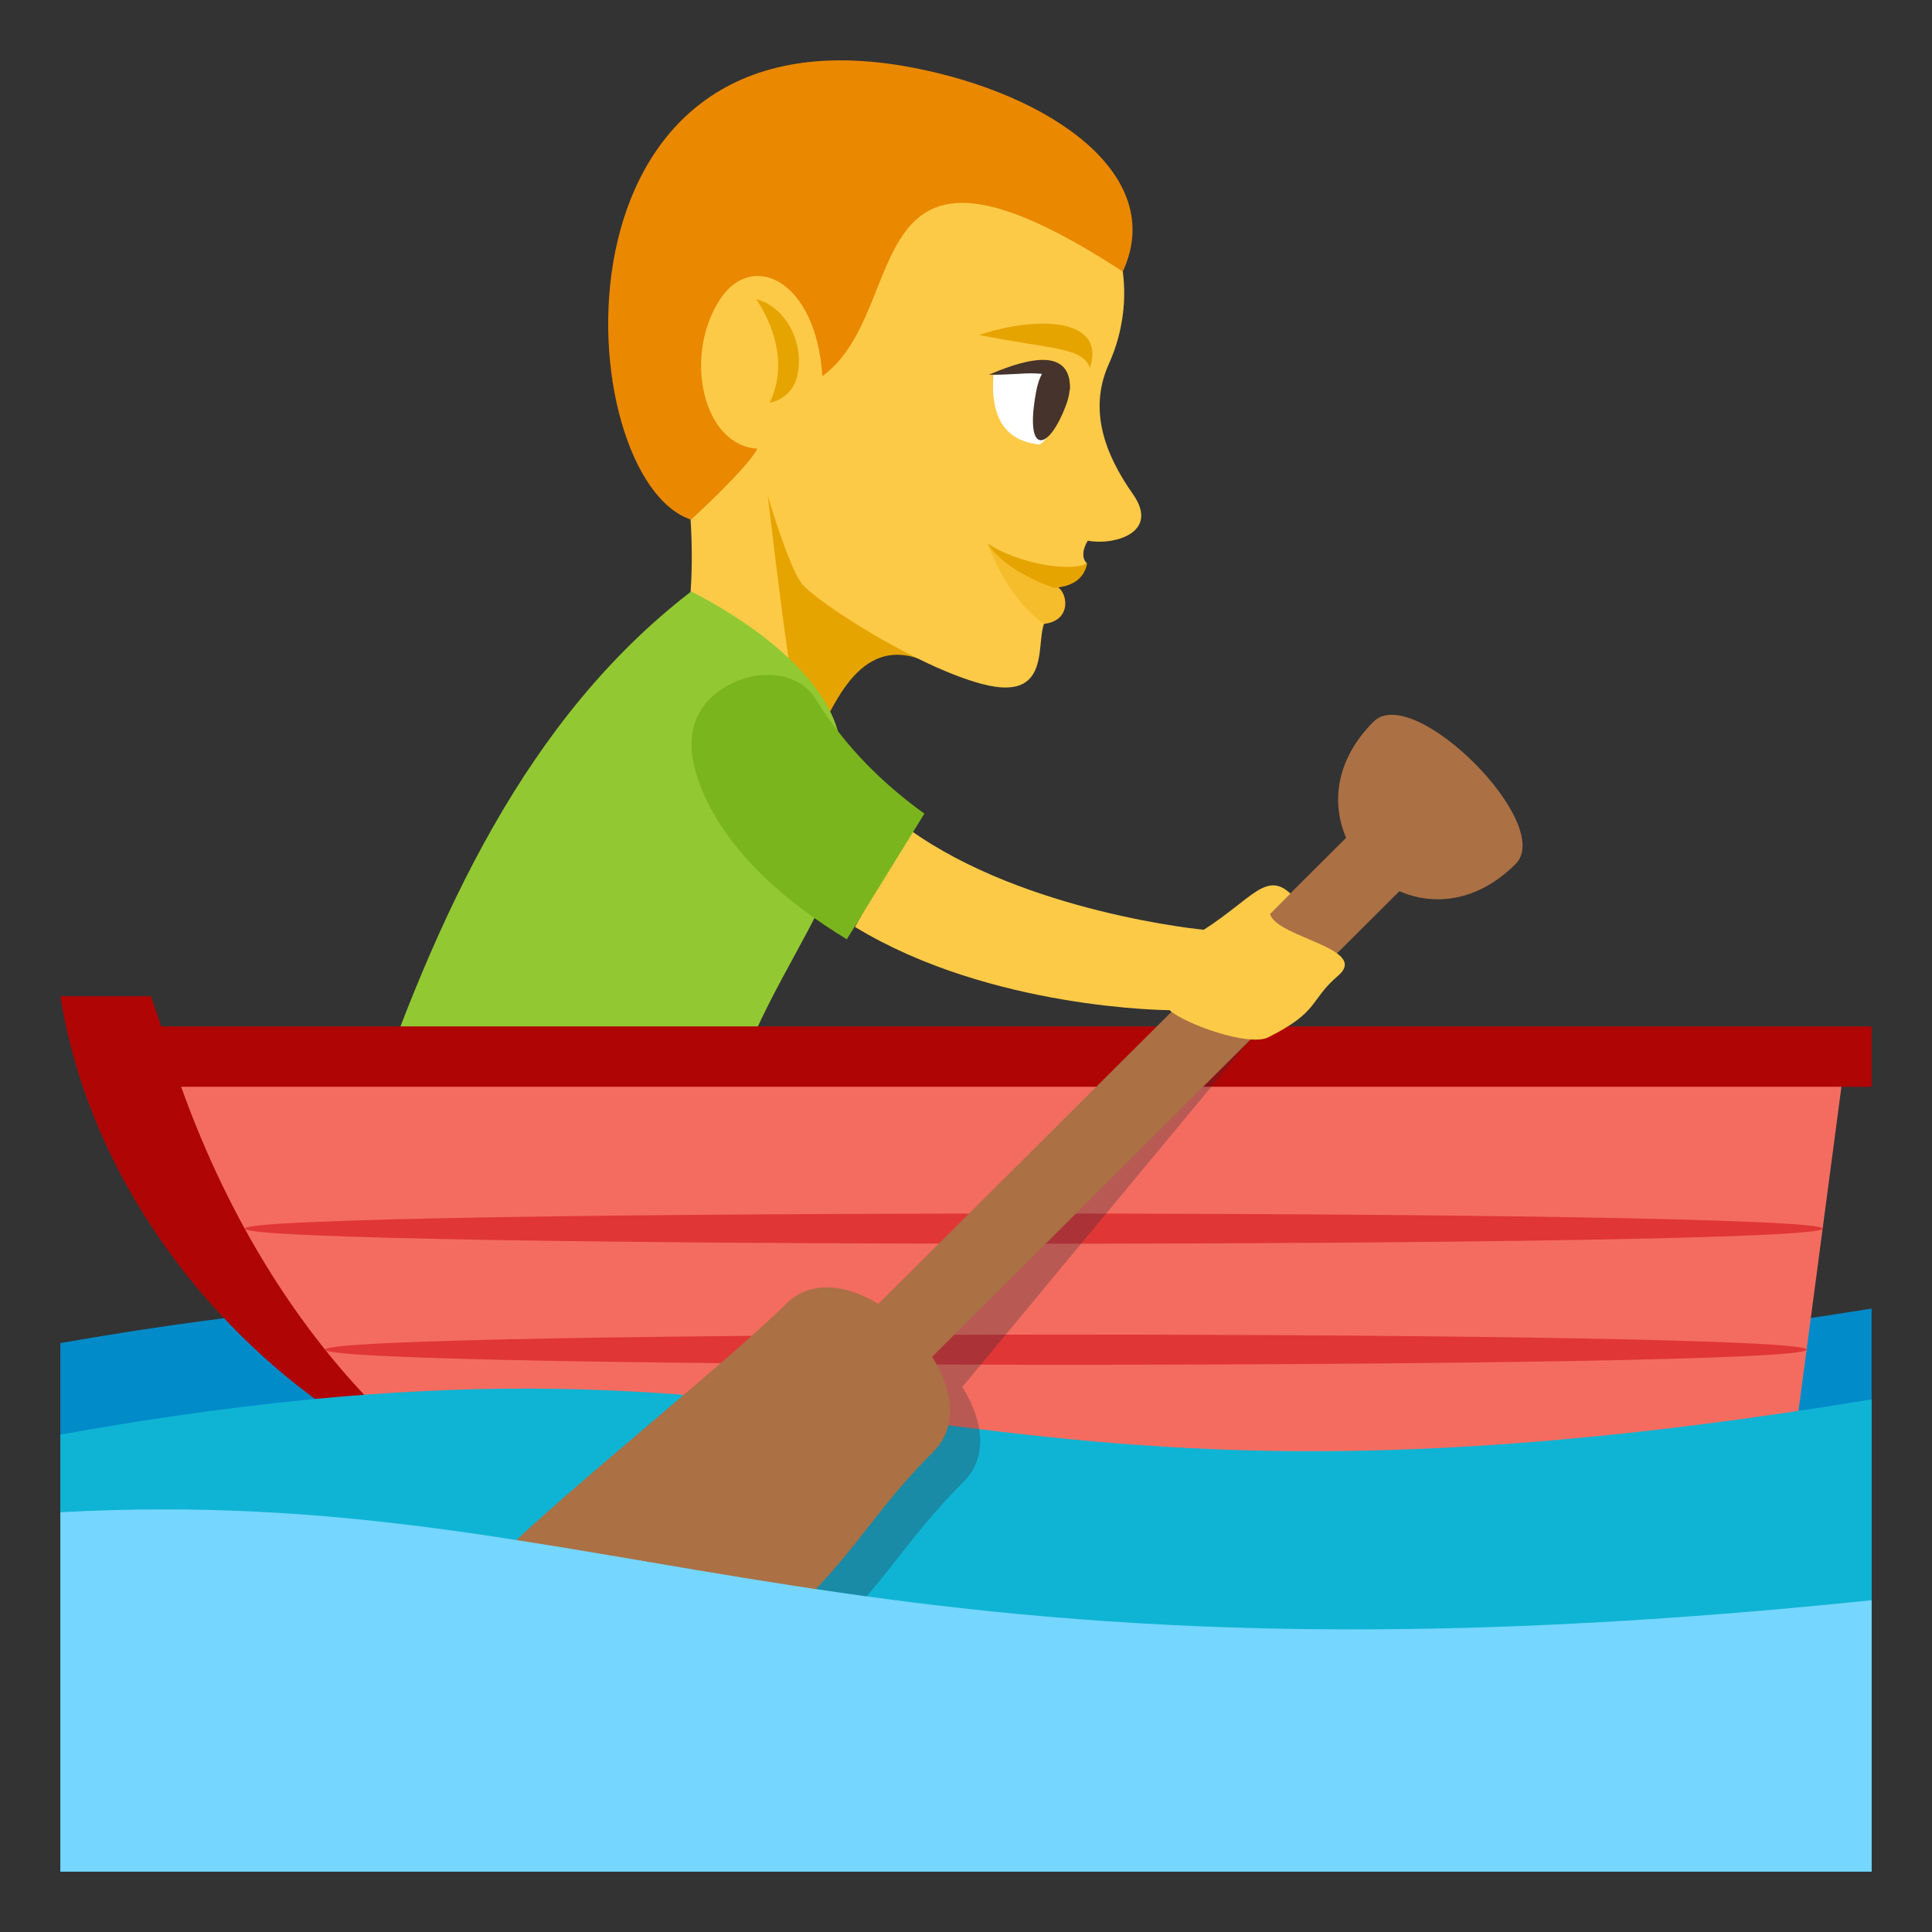
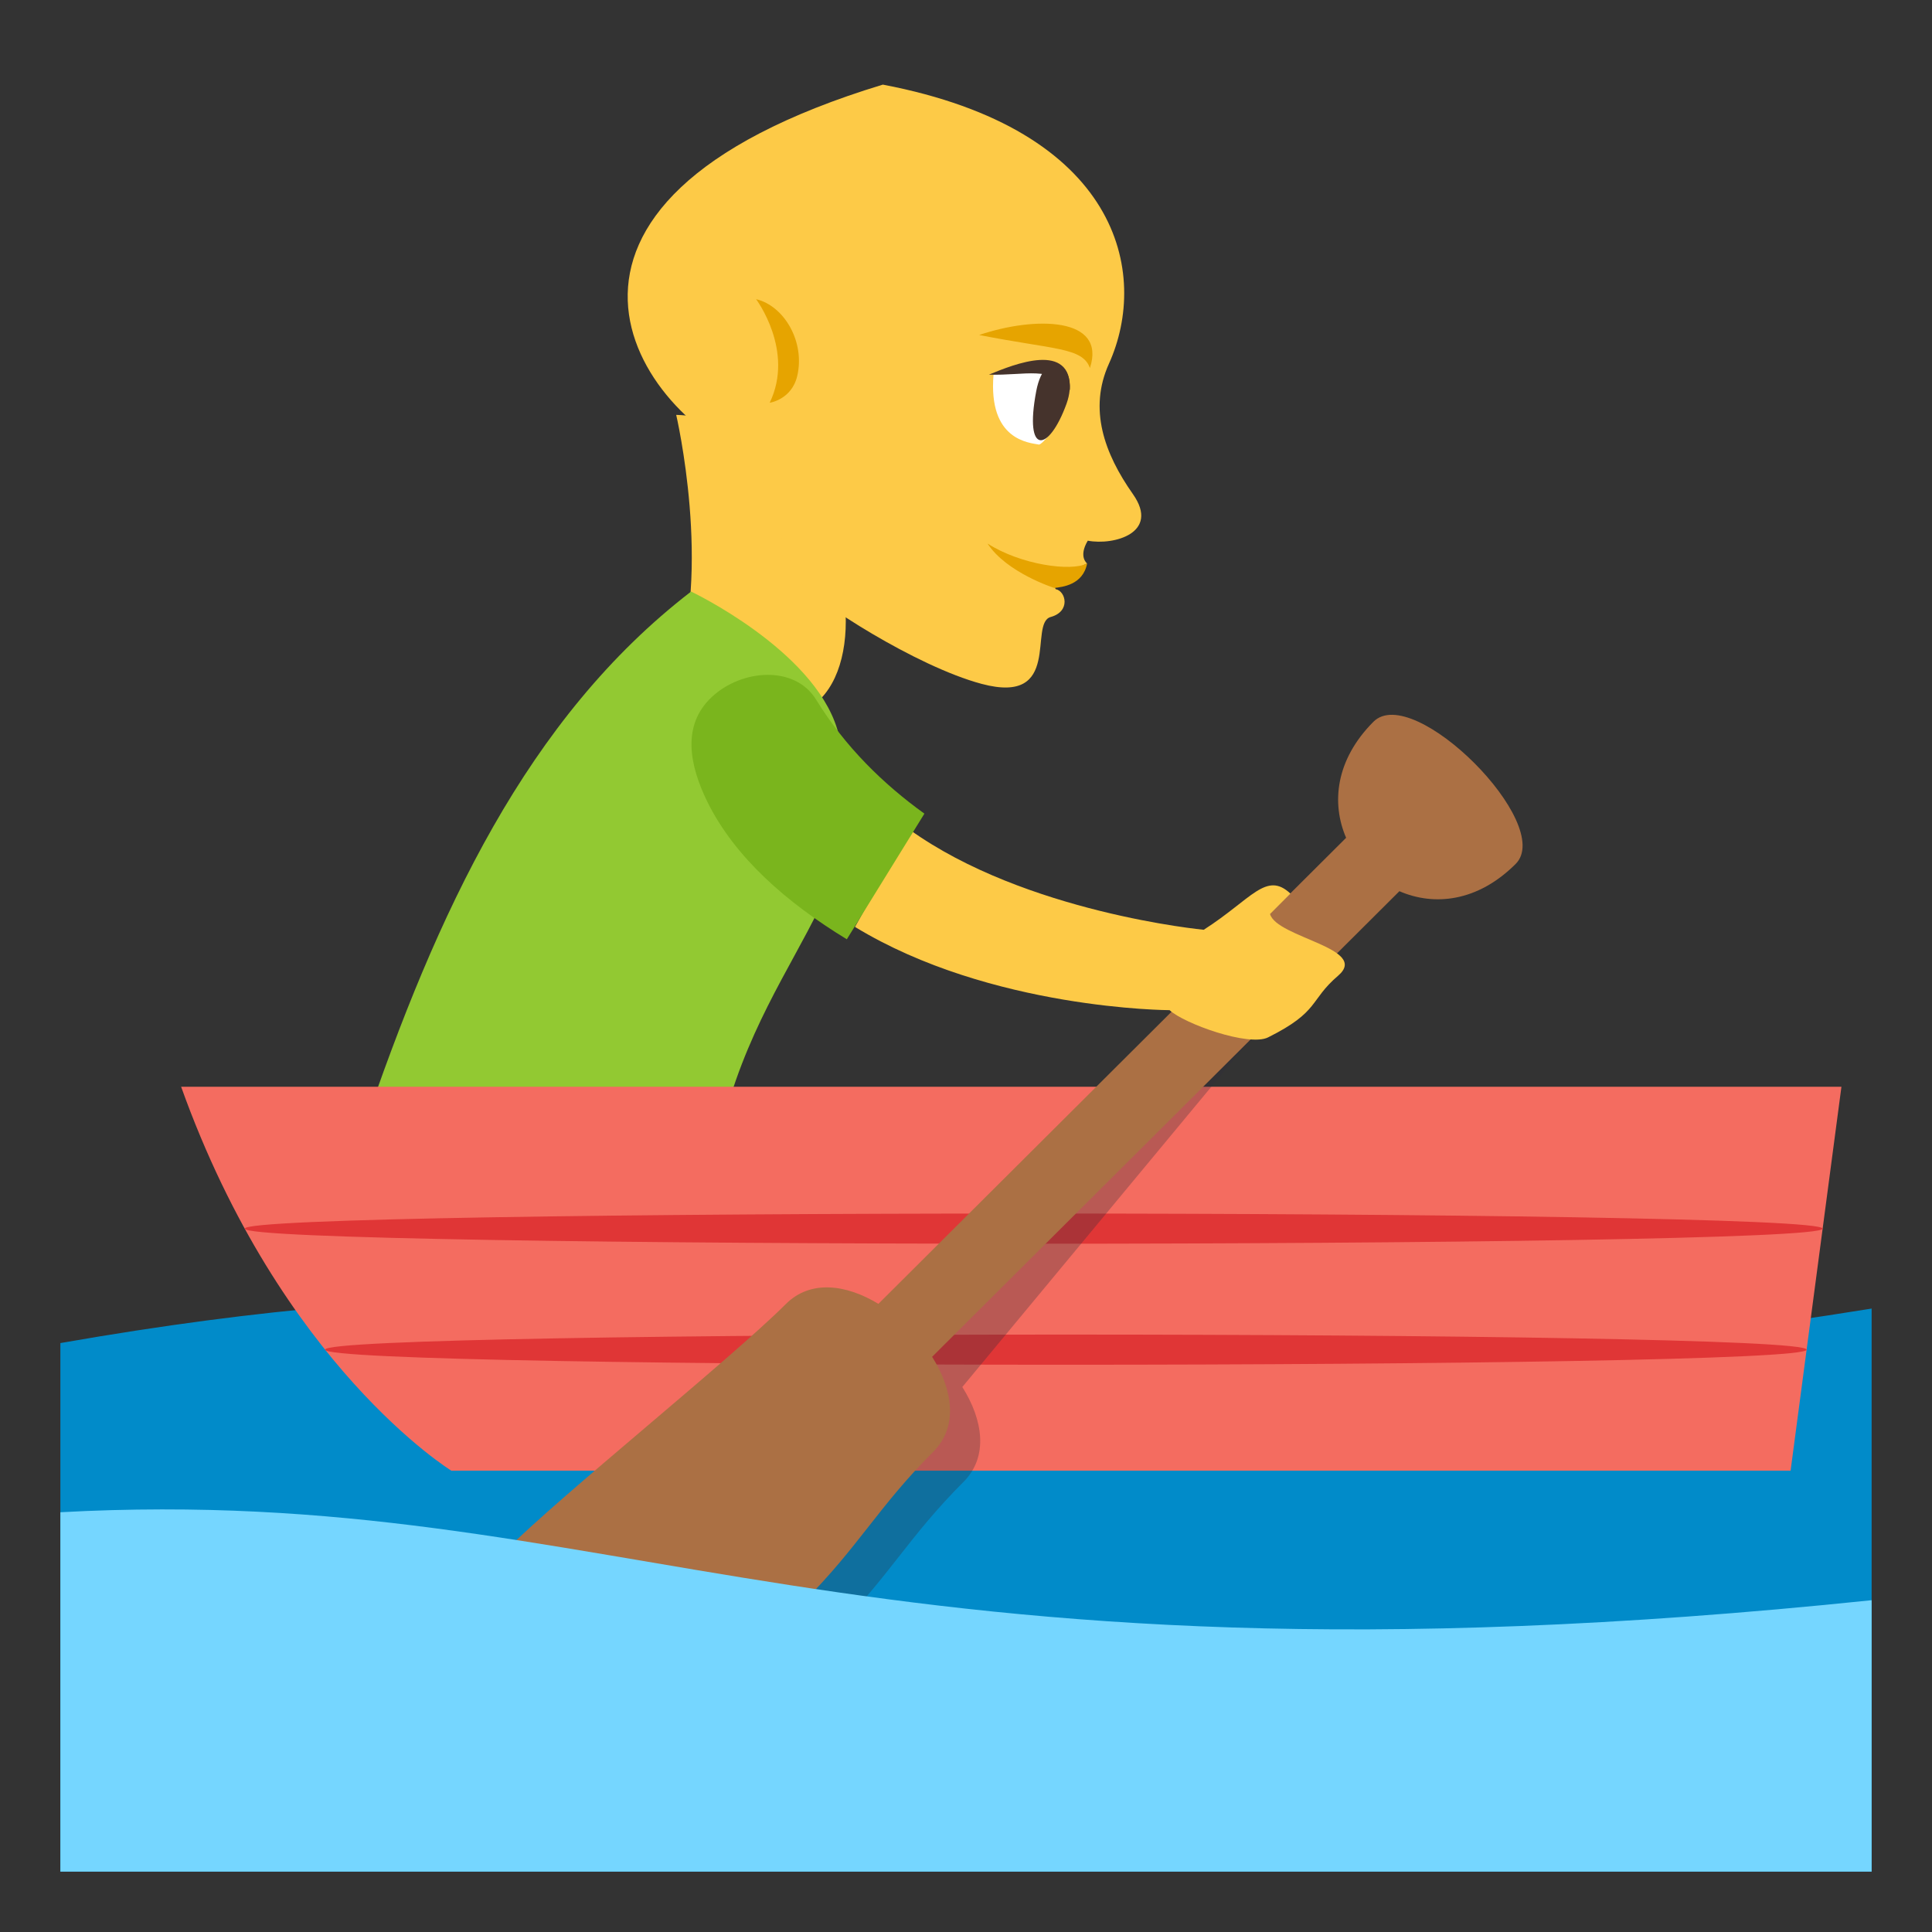
<svg xmlns="http://www.w3.org/2000/svg" width="64" height="64">
  <rect width="100%" height="100%" fill="#333333" stroke="none" />
  <path fill="#FDCA47" d="M22.4 13.743s1.212 5.198-.077 8.646c8.087 5.757 7.059-8.412.077-8.646z" />
-   <path fill="#E6A400" d="M31.089 22.137c-4.932-2.997-3.695 10.701-5.732-6.33l5.732 6.33z" />
  <path fill="#FDCA47" d="M29.245 2.803c7.839 1.494 8.845 6.248 7.489 9.248-.678 1.5-.157 2.964.796 4.318.905 1.287-.637 1.706-1.496 1.542-.32.538-.022.754-.022.754s-1.223.551-1.042.851c.335.063.508.738-.165.923-.742.205.403 2.935-2.288 2.215-2.179-.583-5.491-2.73-5.958-3.323-.531-.677-1.467-4.059-1.467-4.059-4.006-1.477-8.836-8.522 4.153-12.469z" />
  <path fill="#E6A400" d="M26.41 12.451c.265-1.129-.435-2.322-1.363-2.54 0 0 1.283 1.71.45 3.431 0 0 .731-.104.913-.891z" />
-   <path fill="#EA8800" d="M37.193 8.996c-9.021-5.885-6.907 1.251-9.952 3.465-.195-3.167-2.323-4.193-3.396-2.534-1.226 1.894-.543 4.834 1.244 4.936-.32.637-2.198 2.351-2.198 2.351-4.035-1.333-5.107-17.345 7.332-14.976 4.608.878 8.455 3.576 6.97 6.758z" />
-   <path fill="#F5BC2C" d="M32.714 18.006c.568 1.497 1.342 2.302 1.873 2.66.989-.107.769-1.187.335-1.269-.334-.064-.882-.524-2.208-1.391z" />
  <path fill="#E6A400" d="M32.714 18.006c.63.969 2.211 1.471 2.211 1.471.253-.031.95-.094 1.087-.812-.533.277-2.199.045-3.298-.659z" />
  <path fill-rule="evenodd" clip-rule="evenodd" fill="#E6A400" d="M36.105 12.192c-.243-.691-1.2-.607-3.668-1.095 1.844-.624 4.227-.605 3.668 1.095z" />
-   <path fill="#FFF" d="M32.912 12.414c-.182 2.18 1.192 2.253 1.512 2.314.451-.17 2.368-3.473-1.512-2.314z" />
+   <path fill="#FFF" d="M32.912 12.414c-.182 2.18 1.192 2.253 1.512 2.314.451-.17 2.368-3.473-1.512-2.314" />
  <path fill="#45332C" d="M35.329 13.377c-.58 1.599-1.412 1.752-1.003-.417.301-1.59 1.47-.867 1.003.417z" />
  <path fill-rule="evenodd" clip-rule="evenodd" fill="#45332C" d="M35.441 12.921c.068-1.625-1.839-.861-2.68-.511 1.189.04 2.082-.316 2.68.511z" />
  <path fill="#92C932" d="M12.018 37.456s8.24 2.054 11.598 1.321c1.168-7.148 5.803-9.077 4.119-14.623-.801-2.641-4.842-4.558-4.842-4.558-5.438 4.187-8.416 10.627-10.875 17.86z" />
  <path fill="#018BC9" d="M62 43.348c-31.967 5.163-32.531-3.667-60 1.143V62h60V43.348z" />
-   <path fill="#B00505" d="M14.951 48.718L61 36h1v-2H5.342L5 33H2c1.332 8.312 8.248 14.289 12.951 15.718z" />
  <path fill="#F46C60" d="M14.951 48.718h44.365L61 36H6c3.313 9.252 8.951 12.718 8.951 12.718z" />
  <path fill="#E03636" d="M60.377 40.7c0 .667-52.271.667-52.271 0s52.271-.667 52.271 0zm-.529 4.009c0 .666-49.08.666-49.08 0s49.08-.666 49.08 0z" />
-   <path fill="#0FB4D4" d="M62 62H2V47.522c27.467-4.914 28.033 4.107 60-1.166V62z" />
  <path opacity=".3" fill="#302C3B" d="M39.752 34l-9.654 10.192c-1.06-.644-2.25-.81-3.068.008-1.824 1.823-7.434 6.317-9.258 8.143l9.842 1.725c1.826-1.825 2.479-3.156 4.305-4.98.836-.837.64-2.063-.041-3.142l9.543-11.506-1.669-.44z" />
  <path fill="#AB7044" d="M45.498 23.908c-1.26 1.262-1.4 2.704-.906 3.845L29.098 43.192c-1.06-.644-2.25-.81-3.068.008-1.824 1.823-7.434 6.317-9.258 8.143l9.842 1.725c1.826-1.825 2.479-3.156 4.305-4.98.836-.837.64-2.063-.041-3.142l15.479-15.424c1.143.498 2.588.36 3.852-.904 1.312-1.316-3.395-6.024-4.711-4.71z" />
  <path fill="#75D6FF" d="M2 50.095c18.584-1.008 25.82 6.471 60 2.914V62H2V50.095z" />
  <path fill="#FDCA47" d="M42.072 30.279l.676-.677c-.805-.754-1.287.184-2.873 1.198 0 0-5.906-.56-9.75-3.321l-1.803 3.226c4.5 2.742 10.422 2.758 10.422 2.758.477.443 2.623 1.221 3.264.901 1.717-.858 1.357-1.219 2.318-2.042 1.063-.91-2.033-1.26-2.254-2.043z" />
  <path fill="#7AB51D" d="M27.035 23.177c-.701-1.145-2.469-1.018-3.463-.081-.994.934-.732 2.258-.139 3.466.902 1.828 2.615 3.333 4.619 4.553l2.57-4.162c-1.366-.983-2.63-2.219-3.587-3.776z" />
</svg>